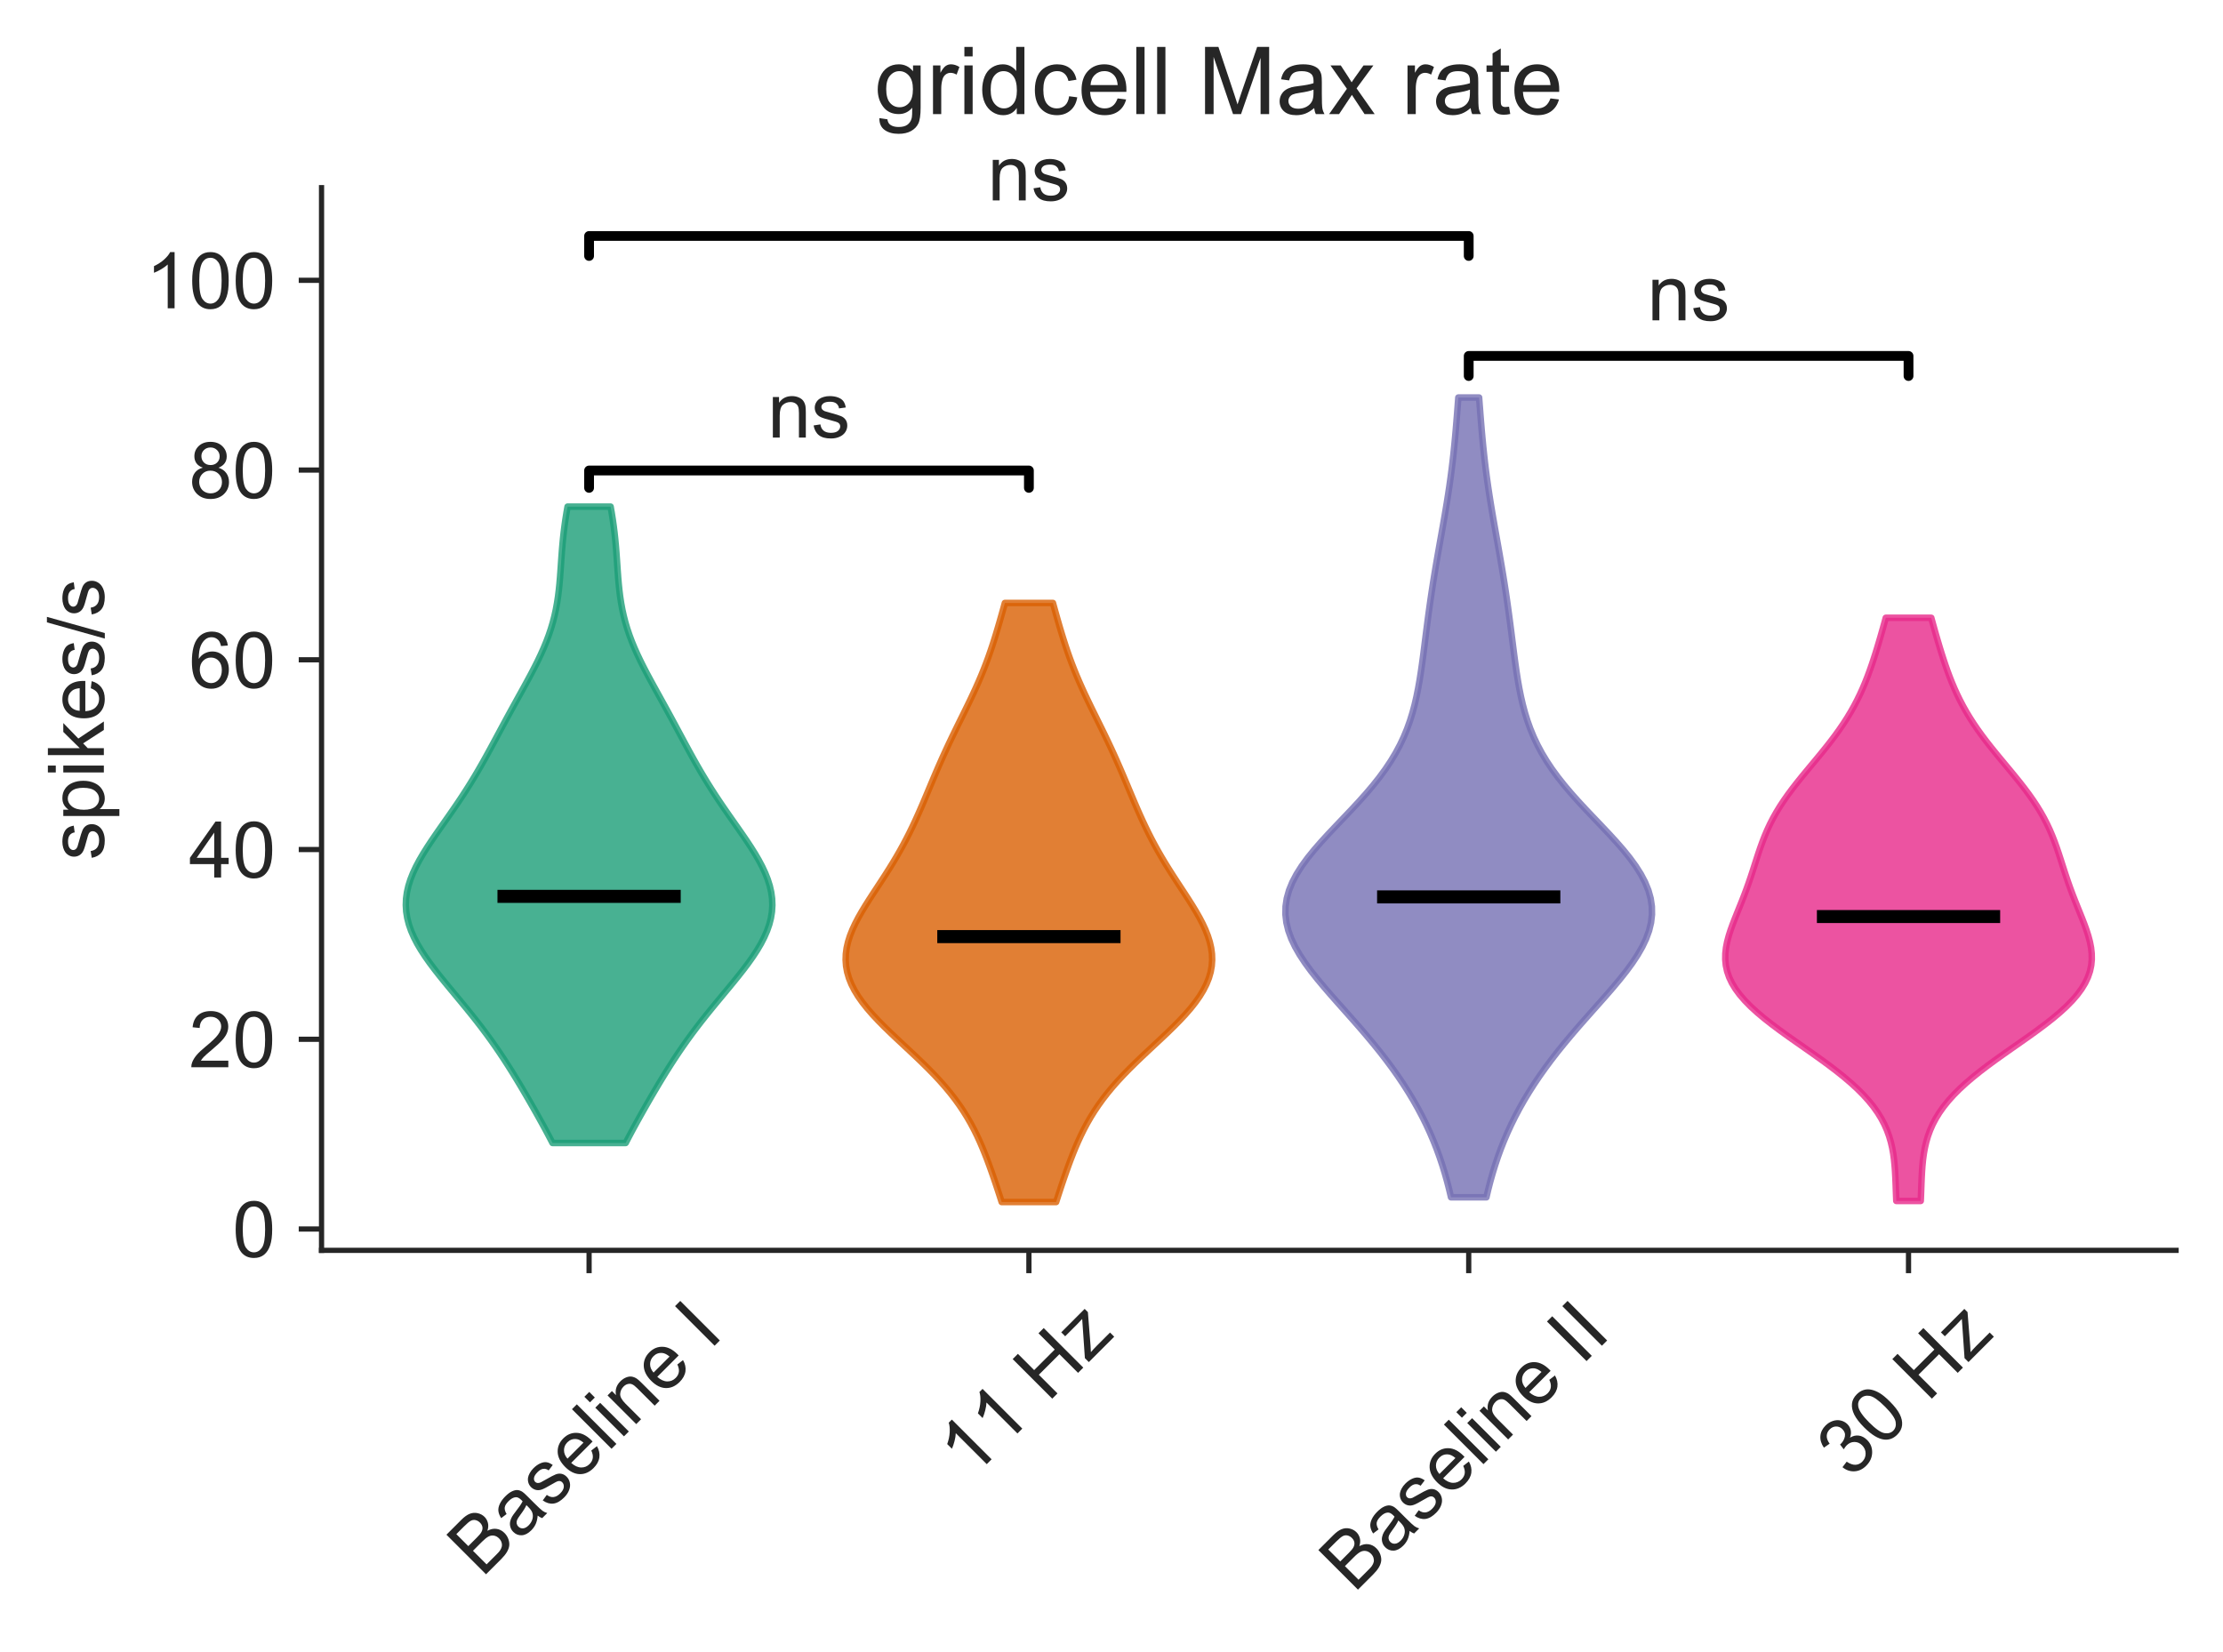
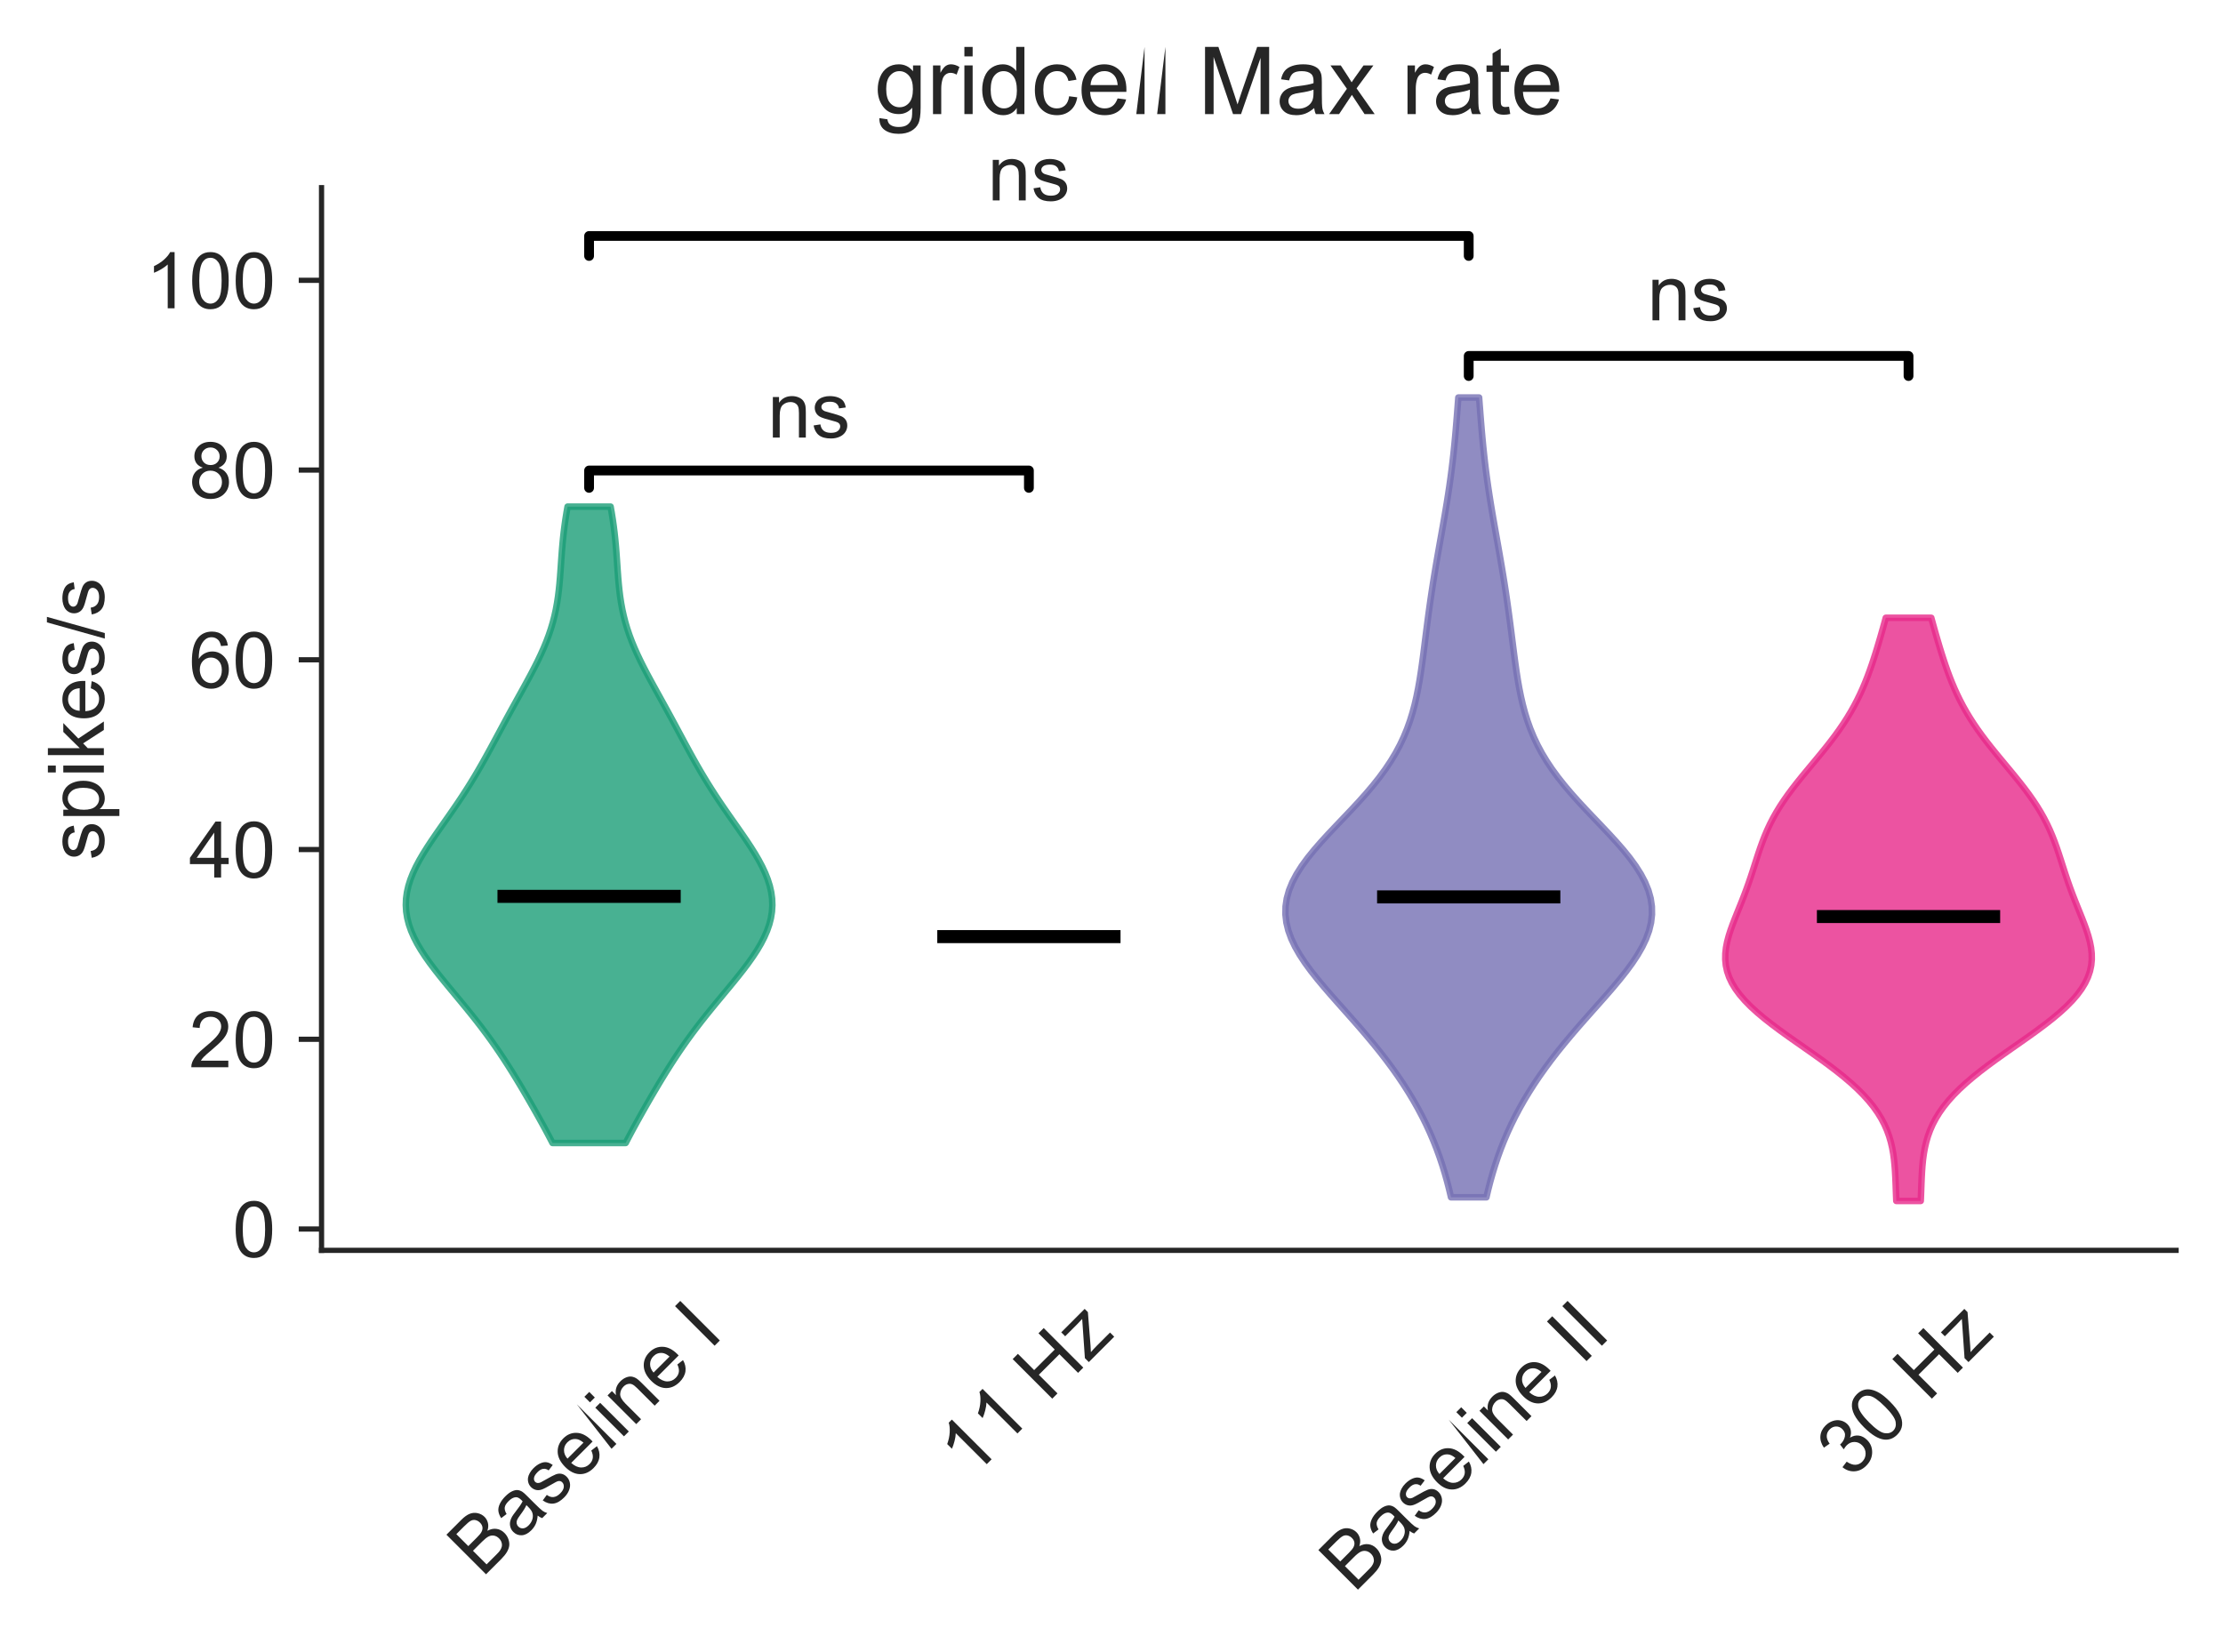
<svg xmlns="http://www.w3.org/2000/svg" xmlns:xlink="http://www.w3.org/1999/xlink" height="253.46pt" version="1.1" viewBox="0 0 341.12 253.46" width="341.12pt">
  <defs>
    <style type="text/css">
*{stroke-linecap:butt;stroke-linejoin:round;}
  </style>
  </defs>
  <g id="figure_1">
    <g id="patch_1">
      <path d="M 0 253.46  L 341.12 253.46  L 341.12 0  L 0 0  z " style="fill:none;" />
    </g>
    <g id="axes_1">
      <g id="patch_2">
        <path d="M 49.34 191.88  L 333.92 191.88  L 333.92 28.8  L 49.34 28.8  z " style="fill:none;" />
      </g>
      <g id="matplotlib.axis_1">
        <g id="xtick_1">
          <g id="line2d_1">
            <defs>
-               <path d="M 0 0  L 0 3.5  " id="m932aabd870" style="stroke:#262626;stroke-width:0.8;" />
-             </defs>
+               </defs>
            <g>
              <use style="fill:#262626;stroke:#262626;stroke-width:0.8;" x="90.396" xlink:href="#m932aabd870" y="191.88" />
            </g>
          </g>
          <g id="text_1">
            <defs>
              <path d="M 7.328 0  L 7.328 71.578  L 34.188 71.578  Q 42.391 71.578 47.344 69.406  Q 52.297 67.234 55.094 62.719  Q 57.906 58.203 57.906 53.266  Q 57.906 48.688 55.422 44.625  Q 52.938 40.578 47.906 38.094  Q 54.391 36.188 57.875 31.594  Q 61.375 27 61.375 20.75  Q 61.375 15.719 59.25 11.391  Q 57.125 7.078 54 4.734  Q 50.875 2.391 46.156 1.188  Q 41.453 0 34.625 0  z M 16.797 41.5  L 32.281 41.5  Q 38.578 41.5 41.312 42.328  Q 44.922 43.406 46.75 45.891  Q 48.578 48.391 48.578 52.156  Q 48.578 55.719 46.875 58.422  Q 45.172 61.141 41.984 62.141  Q 38.812 63.141 31.109 63.141  L 16.797 63.141  z M 16.797 8.453  L 34.625 8.453  Q 39.203 8.453 41.062 8.797  Q 44.344 9.375 46.531 10.734  Q 48.734 12.109 50.141 14.719  Q 51.562 17.328 51.562 20.75  Q 51.562 24.75 49.516 27.703  Q 47.469 30.672 43.828 31.859  Q 40.188 33.062 33.344 33.062  L 16.797 33.062  z " id="ArialMT-66" />
              <path d="M 40.438 6.391  Q 35.547 2.25 31.031 0.531  Q 26.516 -1.172 21.344 -1.172  Q 12.797 -1.172 8.203 3  Q 3.609 7.172 3.609 13.672  Q 3.609 17.484 5.344 20.625  Q 7.078 23.781 9.891 25.688  Q 12.703 27.594 16.219 28.562  Q 18.797 29.25 24.031 29.891  Q 34.672 31.156 39.703 32.906  Q 39.75 34.719 39.75 35.203  Q 39.75 40.578 37.25 42.781  Q 33.891 45.75 27.25 45.75  Q 21.047 45.75 18.094 43.578  Q 15.141 41.406 13.719 35.891  L 5.125 37.062  Q 6.297 42.578 8.984 45.969  Q 11.672 49.359 16.75 51.188  Q 21.828 53.031 28.516 53.031  Q 35.156 53.031 39.297 51.469  Q 43.453 49.906 45.406 47.531  Q 47.359 45.172 48.141 41.547  Q 48.578 39.312 48.578 33.453  L 48.578 21.734  Q 48.578 9.469 49.141 6.219  Q 49.703 2.984 51.375 0  L 42.188 0  Q 40.828 2.734 40.438 6.391  z M 39.703 26.031  Q 34.906 24.078 25.344 22.703  Q 19.922 21.922 17.672 20.938  Q 15.438 19.969 14.203 18.094  Q 12.984 16.219 12.984 13.922  Q 12.984 10.406 15.641 8.062  Q 18.312 5.719 23.438 5.719  Q 28.516 5.719 32.469 7.938  Q 36.422 10.156 38.281 14.016  Q 39.703 17 39.703 22.797  z " id="ArialMT-97" />
              <path d="M 3.078 15.484  L 11.766 16.844  Q 12.5 11.625 15.844 8.844  Q 19.188 6.062 25.203 6.062  Q 31.25 6.062 34.172 8.516  Q 37.109 10.984 37.109 14.312  Q 37.109 17.281 34.516 19  Q 32.719 20.172 25.531 21.969  Q 15.875 24.422 12.141 26.203  Q 8.406 27.984 6.469 31.125  Q 4.547 34.281 4.547 38.094  Q 4.547 41.547 6.125 44.5  Q 7.719 47.469 10.453 49.422  Q 12.5 50.922 16.031 51.969  Q 19.578 53.031 23.641 53.031  Q 29.734 53.031 34.344 51.266  Q 38.969 49.516 41.156 46.5  Q 43.359 43.5 44.188 38.484  L 35.594 37.312  Q 35.016 41.312 32.203 43.547  Q 29.391 45.797 24.266 45.797  Q 18.219 45.797 15.625 43.797  Q 13.031 41.797 13.031 39.109  Q 13.031 37.406 14.109 36.031  Q 15.188 34.625 17.484 33.688  Q 18.797 33.203 25.25 31.453  Q 34.578 28.953 38.25 27.359  Q 41.938 25.781 44.031 22.75  Q 46.141 19.734 46.141 15.234  Q 46.141 10.844 43.578 6.953  Q 41.016 3.078 36.172 0.953  Q 31.344 -1.172 25.25 -1.172  Q 15.141 -1.172 9.844 3.031  Q 4.547 7.234 3.078 15.484  z " id="ArialMT-115" />
              <path d="M 42.094 16.703  L 51.172 15.578  Q 49.031 7.625 43.219 3.219  Q 37.406 -1.172 28.375 -1.172  Q 17 -1.172 10.328 5.828  Q 3.656 12.844 3.656 25.484  Q 3.656 38.578 10.391 45.797  Q 17.141 53.031 27.875 53.031  Q 38.281 53.031 44.875 45.953  Q 51.469 38.875 51.469 26.031  Q 51.469 25.25 51.422 23.688  L 12.75 23.688  Q 13.234 15.141 17.578 10.594  Q 21.922 6.062 28.422 6.062  Q 33.25 6.062 36.672 8.594  Q 40.094 11.141 42.094 16.703  z M 13.234 30.906  L 42.188 30.906  Q 41.609 37.453 38.875 40.719  Q 34.672 45.797 27.984 45.797  Q 21.922 45.797 17.797 41.75  Q 13.672 37.703 13.234 30.906  z " id="ArialMT-101" />
-               <path d="M 6.391 0  L 6.391 71.578  L 15.188 71.578  L 15.188 0  z " id="ArialMT-108" />
+               <path d="M 6.391 0  L 15.188 71.578  L 15.188 0  z " id="ArialMT-108" />
              <path d="M 6.641 61.469  L 6.641 71.578  L 15.438 71.578  L 15.438 61.469  z M 6.641 0  L 6.641 51.859  L 15.438 51.859  L 15.438 0  z " id="ArialMT-105" />
              <path d="M 6.594 0  L 6.594 51.859  L 14.5 51.859  L 14.5 44.484  Q 20.219 53.031 31 53.031  Q 35.688 53.031 39.625 51.344  Q 43.562 49.656 45.516 46.922  Q 47.469 44.188 48.25 40.438  Q 48.734 37.984 48.734 31.891  L 48.734 0  L 39.938 0  L 39.938 31.547  Q 39.938 36.922 38.906 39.578  Q 37.891 42.234 35.281 43.812  Q 32.672 45.406 29.156 45.406  Q 23.531 45.406 19.453 41.844  Q 15.375 38.281 15.375 28.328  L 15.375 0  z " id="ArialMT-110" />
              <path id="ArialMT-32" />
              <path d="M 9.328 0  L 9.328 71.578  L 18.797 71.578  L 18.797 0  z " id="ArialMT-73" />
            </defs>
            <g style="fill:#262626;" transform="translate(73.958 242.216)rotate(-45)scale(0.12 -0.12)">
              <use xlink:href="#ArialMT-66" />
              <use x="66.699" xlink:href="#ArialMT-97" />
              <use x="122.314" xlink:href="#ArialMT-115" />
              <use x="172.314" xlink:href="#ArialMT-101" />
              <use x="227.93" xlink:href="#ArialMT-108" />
              <use x="250.146" xlink:href="#ArialMT-105" />
              <use x="272.363" xlink:href="#ArialMT-110" />
              <use x="327.979" xlink:href="#ArialMT-101" />
              <use x="383.594" xlink:href="#ArialMT-32" />
              <use x="411.377" xlink:href="#ArialMT-73" />
            </g>
          </g>
        </g>
        <g id="xtick_2">
          <g id="line2d_2">
            <g>
              <use style="fill:#262626;stroke:#262626;stroke-width:0.8;" x="157.885" xlink:href="#m932aabd870" y="191.88" />
            </g>
          </g>
          <g id="text_2">
            <defs>
              <path d="M 37.25 0  L 28.469 0  L 28.469 56  Q 25.297 52.984 20.141 49.953  Q 14.984 46.922 10.891 45.406  L 10.891 53.906  Q 18.266 57.375 23.781 62.297  Q 29.297 67.234 31.594 71.875  L 37.25 71.875  z " id="ArialMT-49" />
              <path d="M 8.016 0  L 8.016 71.578  L 17.484 71.578  L 17.484 42.188  L 54.688 42.188  L 54.688 71.578  L 64.156 71.578  L 64.156 0  L 54.688 0  L 54.688 33.734  L 17.484 33.734  L 17.484 0  z " id="ArialMT-72" />
              <path d="M 1.953 0  L 1.953 7.125  L 34.969 45.016  Q 29.344 44.734 25.047 44.734  L 3.906 44.734  L 3.906 51.859  L 46.297 51.859  L 46.297 46.047  L 18.219 13.141  L 12.797 7.125  Q 18.703 7.562 23.875 7.562  L 47.859 7.562  L 47.859 0  z " id="ArialMT-122" />
            </defs>
            <g style="fill:#262626;" transform="translate(149.001 227.109)rotate(-45)scale(0.12 -0.12)">
              <use xlink:href="#ArialMT-49" />
              <use x="55.506" xlink:href="#ArialMT-49" />
              <use x="111.121" xlink:href="#ArialMT-32" />
              <use x="138.904" xlink:href="#ArialMT-72" />
              <use x="211.121" xlink:href="#ArialMT-122" />
            </g>
          </g>
        </g>
        <g id="xtick_3">
          <g id="line2d_3">
            <g>
              <use style="fill:#262626;stroke:#262626;stroke-width:0.8;" x="225.375" xlink:href="#m932aabd870" y="191.88" />
            </g>
          </g>
          <g id="text_3">
            <g style="fill:#262626;" transform="translate(207.758 244.573)rotate(-45)scale(0.12 -0.12)">
              <use xlink:href="#ArialMT-66" />
              <use x="66.699" xlink:href="#ArialMT-97" />
              <use x="122.314" xlink:href="#ArialMT-115" />
              <use x="172.314" xlink:href="#ArialMT-101" />
              <use x="227.93" xlink:href="#ArialMT-108" />
              <use x="250.146" xlink:href="#ArialMT-105" />
              <use x="272.363" xlink:href="#ArialMT-110" />
              <use x="327.979" xlink:href="#ArialMT-101" />
              <use x="383.594" xlink:href="#ArialMT-32" />
              <use x="411.377" xlink:href="#ArialMT-73" />
              <use x="439.16" xlink:href="#ArialMT-73" />
            </g>
          </g>
        </g>
        <g id="xtick_4">
          <g id="line2d_4">
            <g>
              <use style="fill:#262626;stroke:#262626;stroke-width:0.8;" x="292.864" xlink:href="#m932aabd870" y="191.88" />
            </g>
          </g>
          <g id="text_4">
            <defs>
              <path d="M 4.203 18.891  L 12.984 20.062  Q 14.5 12.594 18.141 9.297  Q 21.781 6 27 6  Q 33.203 6 37.469 10.297  Q 41.75 14.594 41.75 20.953  Q 41.75 27 37.797 30.922  Q 33.844 34.859 27.734 34.859  Q 25.25 34.859 21.531 33.891  L 22.516 41.609  Q 23.391 41.5 23.922 41.5  Q 29.547 41.5 34.031 44.422  Q 38.531 47.359 38.531 53.469  Q 38.531 58.297 35.25 61.469  Q 31.984 64.656 26.812 64.656  Q 21.688 64.656 18.266 61.422  Q 14.844 58.203 13.875 51.766  L 5.078 53.328  Q 6.688 62.156 12.391 67.016  Q 18.109 71.875 26.609 71.875  Q 32.469 71.875 37.391 69.359  Q 42.328 66.844 44.938 62.5  Q 47.562 58.156 47.562 53.266  Q 47.562 48.641 45.062 44.828  Q 42.578 41.016 37.703 38.766  Q 44.047 37.312 47.562 32.688  Q 51.078 28.078 51.078 21.141  Q 51.078 11.766 44.234 5.25  Q 37.406 -1.266 26.953 -1.266  Q 17.531 -1.266 11.297 4.344  Q 5.078 9.969 4.203 18.891  z " id="ArialMT-51" />
              <path d="M 4.156 35.297  Q 4.156 48 6.766 55.734  Q 9.375 63.484 14.516 67.672  Q 19.672 71.875 27.484 71.875  Q 33.25 71.875 37.594 69.547  Q 41.938 67.234 44.766 62.859  Q 47.609 58.5 49.219 52.219  Q 50.828 45.953 50.828 35.297  Q 50.828 22.703 48.234 14.969  Q 45.656 7.234 40.5 3  Q 35.359 -1.219 27.484 -1.219  Q 17.141 -1.219 11.234 6.203  Q 4.156 15.141 4.156 35.297  z M 13.188 35.297  Q 13.188 17.672 17.312 11.828  Q 21.438 6 27.484 6  Q 33.547 6 37.672 11.859  Q 41.797 17.719 41.797 35.297  Q 41.797 52.984 37.672 58.781  Q 33.547 64.594 27.391 64.594  Q 21.344 64.594 17.719 59.469  Q 13.188 52.938 13.188 35.297  z " id="ArialMT-48" />
            </defs>
            <g style="fill:#262626;" transform="translate(283.975 227.119)rotate(-45)scale(0.12 -0.12)">
              <use xlink:href="#ArialMT-51" />
              <use x="55.615" xlink:href="#ArialMT-48" />
              <use x="111.23" xlink:href="#ArialMT-32" />
              <use x="139.014" xlink:href="#ArialMT-72" />
              <use x="211.23" xlink:href="#ArialMT-122" />
            </g>
          </g>
        </g>
      </g>
      <g id="matplotlib.axis_2">
        <g id="ytick_1">
          <g id="line2d_5">
            <defs>
              <path d="M 0 0  L -3.5 0  " id="m0962e00855" style="stroke:#262626;stroke-width:0.8;" />
            </defs>
            <g>
              <use style="fill:#262626;stroke:#262626;stroke-width:0.8;" x="49.34" xlink:href="#m0962e00855" y="188.611" />
            </g>
          </g>
          <g id="text_5">
            <g style="fill:#262626;" transform="translate(35.667 192.906)scale(0.12 -0.12)">
              <use xlink:href="#ArialMT-48" />
            </g>
          </g>
        </g>
        <g id="ytick_2">
          <g id="line2d_6">
            <g>
              <use style="fill:#262626;stroke:#262626;stroke-width:0.8;" x="49.34" xlink:href="#m0962e00855" y="159.492" />
            </g>
          </g>
          <g id="text_6">
            <defs>
              <path d="M 50.344 8.453  L 50.344 0  L 3.031 0  Q 2.938 3.172 4.047 6.109  Q 5.859 10.938 9.828 15.625  Q 13.812 20.312 21.344 26.469  Q 33.016 36.031 37.109 41.625  Q 41.219 47.219 41.219 52.203  Q 41.219 57.422 37.469 61  Q 33.734 64.594 27.734 64.594  Q 21.391 64.594 17.578 60.781  Q 13.766 56.984 13.719 50.25  L 4.688 51.172  Q 5.609 61.281 11.656 66.578  Q 17.719 71.875 27.938 71.875  Q 38.234 71.875 44.234 66.156  Q 50.25 60.453 50.25 52  Q 50.25 47.703 48.484 43.547  Q 46.734 39.406 42.656 34.812  Q 38.578 30.219 29.109 22.219  Q 21.188 15.578 18.938 13.203  Q 16.703 10.844 15.234 8.453  z " id="ArialMT-50" />
            </defs>
            <g style="fill:#262626;" transform="translate(28.994 163.787)scale(0.12 -0.12)">
              <use xlink:href="#ArialMT-50" />
              <use x="55.615" xlink:href="#ArialMT-48" />
            </g>
          </g>
        </g>
        <g id="ytick_3">
          <g id="line2d_7">
            <g>
              <use style="fill:#262626;stroke:#262626;stroke-width:0.8;" x="49.34" xlink:href="#m0962e00855" y="130.373" />
            </g>
          </g>
          <g id="text_7">
            <defs>
              <path d="M 32.328 0  L 32.328 17.141  L 1.266 17.141  L 1.266 25.203  L 33.938 71.578  L 41.109 71.578  L 41.109 25.203  L 50.781 25.203  L 50.781 17.141  L 41.109 17.141  L 41.109 0  z M 32.328 25.203  L 32.328 57.469  L 9.906 25.203  z " id="ArialMT-52" />
            </defs>
            <g style="fill:#262626;" transform="translate(28.994 134.668)scale(0.12 -0.12)">
              <use xlink:href="#ArialMT-52" />
              <use x="55.615" xlink:href="#ArialMT-48" />
            </g>
          </g>
        </g>
        <g id="ytick_4">
          <g id="line2d_8">
            <g>
              <use style="fill:#262626;stroke:#262626;stroke-width:0.8;" x="49.34" xlink:href="#m0962e00855" y="101.254" />
            </g>
          </g>
          <g id="text_8">
            <defs>
              <path d="M 49.75 54.047  L 41.016 53.375  Q 39.844 58.547 37.703 60.891  Q 34.125 64.656 28.906 64.656  Q 24.703 64.656 21.531 62.312  Q 17.391 59.281 14.984 53.469  Q 12.594 47.656 12.5 36.922  Q 15.672 41.75 20.266 44.094  Q 24.859 46.438 29.891 46.438  Q 38.672 46.438 44.844 39.969  Q 51.031 33.5 51.031 23.25  Q 51.031 16.5 48.125 10.719  Q 45.219 4.938 40.141 1.859  Q 35.062 -1.219 28.609 -1.219  Q 17.625 -1.219 10.688 6.859  Q 3.766 14.938 3.766 33.5  Q 3.766 54.25 11.422 63.672  Q 18.109 71.875 29.438 71.875  Q 37.891 71.875 43.281 67.141  Q 48.688 62.406 49.75 54.047  z M 13.875 23.188  Q 13.875 18.656 15.797 14.5  Q 17.719 10.359 21.188 8.172  Q 24.656 6 28.469 6  Q 34.031 6 38.031 10.484  Q 42.047 14.984 42.047 22.703  Q 42.047 30.125 38.078 34.391  Q 34.125 38.672 28.125 38.672  Q 22.172 38.672 18.016 34.391  Q 13.875 30.125 13.875 23.188  z " id="ArialMT-54" />
            </defs>
            <g style="fill:#262626;" transform="translate(28.994 105.549)scale(0.12 -0.12)">
              <use xlink:href="#ArialMT-54" />
              <use x="55.615" xlink:href="#ArialMT-48" />
            </g>
          </g>
        </g>
        <g id="ytick_5">
          <g id="line2d_9">
            <g>
              <use style="fill:#262626;stroke:#262626;stroke-width:0.8;" x="49.34" xlink:href="#m0962e00855" y="72.135" />
            </g>
          </g>
          <g id="text_9">
            <defs>
              <path d="M 17.672 38.812  Q 12.203 40.828 9.562 44.531  Q 6.938 48.25 6.938 53.422  Q 6.938 61.234 12.547 66.547  Q 18.172 71.875 27.484 71.875  Q 36.859 71.875 42.578 66.422  Q 48.297 60.984 48.297 53.172  Q 48.297 48.188 45.672 44.5  Q 43.062 40.828 37.75 38.812  Q 44.344 36.672 47.781 31.875  Q 51.219 27.094 51.219 20.453  Q 51.219 11.281 44.719 5.031  Q 38.234 -1.219 27.641 -1.219  Q 17.047 -1.219 10.547 5.047  Q 4.047 11.328 4.047 20.703  Q 4.047 27.688 7.594 32.391  Q 11.141 37.109 17.672 38.812  z M 15.922 53.719  Q 15.922 48.641 19.188 45.406  Q 22.469 42.188 27.688 42.188  Q 32.766 42.188 36.016 45.375  Q 39.266 48.578 39.266 53.219  Q 39.266 58.062 35.906 61.359  Q 32.562 64.656 27.594 64.656  Q 22.562 64.656 19.234 61.422  Q 15.922 58.203 15.922 53.719  z M 13.094 20.656  Q 13.094 16.891 14.875 13.375  Q 16.656 9.859 20.172 7.922  Q 23.688 6 27.734 6  Q 34.031 6 38.125 10.047  Q 42.234 14.109 42.234 20.359  Q 42.234 26.703 38.016 30.859  Q 33.797 35.016 27.438 35.016  Q 21.234 35.016 17.156 30.906  Q 13.094 26.812 13.094 20.656  z " id="ArialMT-56" />
            </defs>
            <g style="fill:#262626;" transform="translate(28.994 76.43)scale(0.12 -0.12)">
              <use xlink:href="#ArialMT-56" />
              <use x="55.615" xlink:href="#ArialMT-48" />
            </g>
          </g>
        </g>
        <g id="ytick_6">
          <g id="line2d_10">
            <g>
              <use style="fill:#262626;stroke:#262626;stroke-width:0.8;" x="49.34" xlink:href="#m0962e00855" y="43.016" />
            </g>
          </g>
          <g id="text_10">
            <g style="fill:#262626;" transform="translate(22.321 47.311)scale(0.12 -0.12)">
              <use xlink:href="#ArialMT-49" />
              <use x="55.615" xlink:href="#ArialMT-48" />
              <use x="111.23" xlink:href="#ArialMT-48" />
            </g>
          </g>
        </g>
        <g id="text_11">
          <defs>
            <path d="M 6.594 -19.875  L 6.594 51.859  L 14.594 51.859  L 14.594 45.125  Q 17.438 49.078 21 51.047  Q 24.562 53.031 29.641 53.031  Q 36.281 53.031 41.359 49.609  Q 46.438 46.188 49.016 39.953  Q 51.609 33.734 51.609 26.312  Q 51.609 18.359 48.75 11.984  Q 45.906 5.609 40.453 2.219  Q 35.016 -1.172 29 -1.172  Q 24.609 -1.172 21.109 0.688  Q 17.625 2.547 15.375 5.375  L 15.375 -19.875  z M 14.547 25.641  Q 14.547 15.625 18.594 10.844  Q 22.656 6.062 28.422 6.062  Q 34.281 6.062 38.453 11.016  Q 42.625 15.969 42.625 26.375  Q 42.625 36.281 38.547 41.203  Q 34.469 46.141 28.812 46.141  Q 23.188 46.141 18.859 40.891  Q 14.547 35.641 14.547 25.641  z " id="ArialMT-112" />
            <path d="M 6.641 0  L 6.641 71.578  L 15.438 71.578  L 15.438 30.766  L 36.234 51.859  L 47.609 51.859  L 27.781 32.625  L 49.609 0  L 38.766 0  L 21.625 26.516  L 15.438 20.562  L 15.438 0  z " id="ArialMT-107" />
            <path d="M 0 -1.219  L 20.75 72.797  L 27.781 72.797  L 7.078 -1.219  z " id="ArialMT-47" />
          </defs>
          <g style="fill:#262626;" transform="translate(15.936 132.013)rotate(-90)scale(0.12 -0.12)">
            <use xlink:href="#ArialMT-115" />
            <use x="50" xlink:href="#ArialMT-112" />
            <use x="105.615" xlink:href="#ArialMT-105" />
            <use x="127.832" xlink:href="#ArialMT-107" />
            <use x="177.832" xlink:href="#ArialMT-101" />
            <use x="233.447" xlink:href="#ArialMT-115" />
            <use x="283.447" xlink:href="#ArialMT-47" />
            <use x="311.23" xlink:href="#ArialMT-115" />
          </g>
        </g>
      </g>
      <g id="PolyCollection_1">
        <defs>
          <path d="M 96.007 -78.054  L 84.785 -78.054  L 84.271 -79.041  L 83.744 -80.027  L 83.206 -81.014  L 82.659 -82  L 82.105 -82.987  L 81.543 -83.973  L 80.975 -84.96  L 80.398 -85.946  L 79.814 -86.932  L 79.219 -87.919  L 78.613 -88.905  L 77.993 -89.892  L 77.357 -90.878  L 76.702 -91.865  L 76.028 -92.851  L 75.332 -93.838  L 74.614 -94.824  L 73.873 -95.811  L 73.111 -96.797  L 72.329 -97.783  L 71.53 -98.77  L 70.719 -99.756  L 69.901 -100.743  L 69.082 -101.729  L 68.269 -102.716  L 67.471 -103.702  L 66.696 -104.689  L 65.955 -105.675  L 65.257 -106.662  L 64.612 -107.648  L 64.03 -108.634  L 63.52 -109.621  L 63.089 -110.607  L 62.744 -111.594  L 62.492 -112.58  L 62.335 -113.567  L 62.275 -114.553  L 62.313 -115.54  L 62.447 -116.526  L 62.672 -117.513  L 62.983 -118.499  L 63.374 -119.485  L 63.835 -120.472  L 64.359 -121.458  L 64.934 -122.445  L 65.552 -123.431  L 66.203 -124.418  L 66.876 -125.404  L 67.563 -126.391  L 68.255 -127.377  L 68.946 -128.364  L 69.63 -129.35  L 70.302 -130.336  L 70.959 -131.323  L 71.597 -132.309  L 72.217 -133.296  L 72.818 -134.282  L 73.401 -135.269  L 73.968 -136.255  L 74.521 -137.242  L 75.064 -138.228  L 75.599 -139.215  L 76.13 -140.201  L 76.66 -141.187  L 77.19 -142.174  L 77.724 -143.16  L 78.262 -144.147  L 78.804 -145.133  L 79.349 -146.12  L 79.895 -147.106  L 80.439 -148.093  L 80.978 -149.079  L 81.508 -150.066  L 82.022 -151.052  L 82.517 -152.038  L 82.986 -153.025  L 83.427 -154.011  L 83.834 -154.998  L 84.205 -155.984  L 84.537 -156.971  L 84.83 -157.957  L 85.084 -158.944  L 85.3 -159.93  L 85.481 -160.917  L 85.631 -161.903  L 85.753 -162.889  L 85.854 -163.876  L 85.938 -164.862  L 86.011 -165.849  L 86.079 -166.835  L 86.147 -167.822  L 86.219 -168.808  L 86.301 -169.795  L 86.394 -170.781  L 86.502 -171.768  L 86.626 -172.754  L 86.766 -173.74  L 86.923 -174.727  L 87.095 -175.713  L 93.697 -175.713  L 93.697 -175.713  L 93.869 -174.727  L 94.026 -173.74  L 94.166 -172.754  L 94.29 -171.768  L 94.398 -170.781  L 94.491 -169.795  L 94.573 -168.808  L 94.645 -167.822  L 94.713 -166.835  L 94.781 -165.849  L 94.854 -164.862  L 94.938 -163.876  L 95.039 -162.889  L 95.161 -161.903  L 95.311 -160.917  L 95.492 -159.93  L 95.708 -158.944  L 95.962 -157.957  L 96.255 -156.971  L 96.587 -155.984  L 96.958 -154.998  L 97.365 -154.011  L 97.806 -153.025  L 98.275 -152.038  L 98.77 -151.052  L 99.284 -150.066  L 99.814 -149.079  L 100.353 -148.093  L 100.897 -147.106  L 101.443 -146.12  L 101.988 -145.133  L 102.53 -144.147  L 103.068 -143.16  L 103.602 -142.174  L 104.132 -141.187  L 104.662 -140.201  L 105.193 -139.215  L 105.728 -138.228  L 106.271 -137.242  L 106.824 -136.255  L 107.391 -135.269  L 107.974 -134.282  L 108.575 -133.296  L 109.195 -132.309  L 109.833 -131.323  L 110.49 -130.336  L 111.162 -129.35  L 111.846 -128.364  L 112.537 -127.377  L 113.229 -126.391  L 113.916 -125.404  L 114.589 -124.418  L 115.24 -123.431  L 115.858 -122.445  L 116.433 -121.458  L 116.957 -120.472  L 117.418 -119.485  L 117.809 -118.499  L 118.12 -117.513  L 118.345 -116.526  L 118.479 -115.54  L 118.517 -114.553  L 118.457 -113.567  L 118.3 -112.58  L 118.048 -111.594  L 117.703 -110.607  L 117.272 -109.621  L 116.762 -108.634  L 116.18 -107.648  L 115.535 -106.662  L 114.837 -105.675  L 114.096 -104.689  L 113.321 -103.702  L 112.523 -102.716  L 111.71 -101.729  L 110.891 -100.743  L 110.073 -99.756  L 109.262 -98.77  L 108.463 -97.783  L 107.681 -96.797  L 106.919 -95.811  L 106.178 -94.824  L 105.46 -93.838  L 104.764 -92.851  L 104.09 -91.865  L 103.435 -90.878  L 102.799 -89.892  L 102.179 -88.905  L 101.573 -87.919  L 100.978 -86.932  L 100.394 -85.946  L 99.817 -84.96  L 99.249 -83.973  L 98.687 -82.987  L 98.133 -82  L 97.586 -81.014  L 97.048 -80.027  L 96.521 -79.041  L 96.007 -78.054  z " id="md407e1532d" style="stroke:#1b9e77;stroke-opacity:0.8;" />
        </defs>
        <g clip-path="url(#p4aa133eab4)">
          <use style="fill:#1b9e77;fill-opacity:0.8;stroke:#1b9e77;stroke-opacity:0.8;" x="0" xlink:href="#md407e1532d" y="253.46" />
        </g>
      </g>
      <g id="PolyCollection_2">
        <defs>
-           <path d="M 162.063 -68.992  L 153.708 -68.992  L 153.41 -69.921  L 153.106 -70.85  L 152.797 -71.778  L 152.482 -72.707  L 152.159 -73.636  L 151.827 -74.564  L 151.482 -75.493  L 151.121 -76.422  L 150.742 -77.35  L 150.341 -78.279  L 149.913 -79.207  L 149.453 -80.136  L 148.959 -81.065  L 148.426 -81.993  L 147.85 -82.922  L 147.228 -83.851  L 146.557 -84.779  L 145.837 -85.708  L 145.068 -86.637  L 144.25 -87.565  L 143.387 -88.494  L 142.482 -89.422  L 141.542 -90.351  L 140.575 -91.28  L 139.588 -92.208  L 138.592 -93.137  L 137.598 -94.066  L 136.618 -94.994  L 135.663 -95.923  L 134.747 -96.852  L 133.879 -97.78  L 133.073 -98.709  L 132.338 -99.638  L 131.683 -100.566  L 131.117 -101.495  L 130.645 -102.423  L 130.272 -103.352  L 130.001 -104.281  L 129.832 -105.209  L 129.765 -106.138  L 129.796 -107.067  L 129.921 -107.995  L 130.135 -108.924  L 130.43 -109.853  L 130.797 -110.781  L 131.227 -111.71  L 131.712 -112.638  L 132.24 -113.567  L 132.803 -114.496  L 133.389 -115.424  L 133.991 -116.353  L 134.601 -117.282  L 135.209 -118.21  L 135.812 -119.139  L 136.402 -120.068  L 136.977 -120.996  L 137.533 -121.925  L 138.068 -122.853  L 138.582 -123.782  L 139.075 -124.711  L 139.548 -125.639  L 140.001 -126.568  L 140.437 -127.497  L 140.859 -128.425  L 141.268 -129.354  L 141.668 -130.283  L 142.062 -131.211  L 142.452 -132.14  L 142.841 -133.069  L 143.232 -133.997  L 143.628 -134.926  L 144.029 -135.854  L 144.438 -136.783  L 144.856 -137.712  L 145.283 -138.64  L 145.719 -139.569  L 146.164 -140.498  L 146.615 -141.426  L 147.071 -142.355  L 147.53 -143.284  L 147.988 -144.212  L 148.443 -145.141  L 148.892 -146.069  L 149.33 -146.998  L 149.757 -147.927  L 150.169 -148.855  L 150.565 -149.784  L 150.943 -150.713  L 151.304 -151.641  L 151.648 -152.57  L 151.974 -153.499  L 152.286 -154.427  L 152.584 -155.356  L 152.871 -156.284  L 153.148 -157.213  L 153.418 -158.142  L 153.682 -159.07  L 153.942 -159.999  L 154.198 -160.928  L 161.573 -160.928  L 161.573 -160.928  L 161.829 -159.999  L 162.089 -159.07  L 162.353 -158.142  L 162.622 -157.213  L 162.9 -156.284  L 163.186 -155.356  L 163.485 -154.427  L 163.796 -153.499  L 164.123 -152.57  L 164.466 -151.641  L 164.827 -150.713  L 165.206 -149.784  L 165.602 -148.855  L 166.014 -147.927  L 166.44 -146.998  L 166.879 -146.069  L 167.327 -145.141  L 167.782 -144.212  L 168.241 -143.284  L 168.699 -142.355  L 169.156 -141.426  L 169.607 -140.498  L 170.052 -139.569  L 170.488 -138.64  L 170.915 -137.712  L 171.333 -136.783  L 171.742 -135.854  L 172.143 -134.926  L 172.538 -133.997  L 172.929 -133.069  L 173.319 -132.14  L 173.709 -131.211  L 174.102 -130.283  L 174.502 -129.354  L 174.912 -128.425  L 175.333 -127.497  L 175.77 -126.568  L 176.223 -125.639  L 176.695 -124.711  L 177.188 -123.782  L 177.702 -122.853  L 178.238 -121.925  L 178.794 -120.996  L 179.369 -120.068  L 179.959 -119.139  L 180.561 -118.21  L 181.17 -117.282  L 181.779 -116.353  L 182.381 -115.424  L 182.968 -114.496  L 183.53 -113.567  L 184.059 -112.638  L 184.543 -111.71  L 184.974 -110.781  L 185.341 -109.853  L 185.636 -108.924  L 185.849 -107.995  L 185.975 -107.067  L 186.006 -106.138  L 185.938 -105.209  L 185.77 -104.281  L 185.498 -103.352  L 185.125 -102.423  L 184.654 -101.495  L 184.087 -100.566  L 183.433 -99.638  L 182.698 -98.709  L 181.891 -97.78  L 181.024 -96.852  L 180.107 -95.923  L 179.153 -94.994  L 178.172 -94.066  L 177.178 -93.137  L 176.183 -92.208  L 175.196 -91.28  L 174.228 -90.351  L 173.289 -89.422  L 172.384 -88.494  L 171.521 -87.565  L 170.703 -86.637  L 169.933 -85.708  L 169.213 -84.779  L 168.543 -83.851  L 167.921 -82.922  L 167.345 -81.993  L 166.811 -81.065  L 166.317 -80.136  L 165.858 -79.207  L 165.43 -78.279  L 165.028 -77.35  L 164.649 -76.422  L 164.289 -75.493  L 163.944 -74.564  L 163.611 -73.636  L 163.288 -72.707  L 162.973 -71.778  L 162.665 -70.85  L 162.361 -69.921  L 162.063 -68.992  z " id="m7b4ab48e87" style="stroke:#d95f02;stroke-opacity:0.8;" />
-         </defs>
+           </defs>
        <g clip-path="url(#p4aa133eab4)">
          <use style="fill:#d95f02;fill-opacity:0.8;stroke:#d95f02;stroke-opacity:0.8;" x="0" xlink:href="#m7b4ab48e87" y="253.46" />
        </g>
      </g>
      <g id="PolyCollection_3">
        <defs>
          <path d="M 228.088 -69.72  L 222.661 -69.72  L 222.367 -70.96  L 222.046 -72.2  L 221.696 -73.439  L 221.314 -74.679  L 220.899 -75.919  L 220.448 -77.159  L 219.958 -78.398  L 219.428 -79.638  L 218.857 -80.878  L 218.244 -82.118  L 217.586 -83.357  L 216.885 -84.597  L 216.139 -85.837  L 215.349 -87.077  L 214.514 -88.316  L 213.636 -89.556  L 212.715 -90.796  L 211.754 -92.036  L 210.754 -93.275  L 209.72 -94.515  L 208.657 -95.755  L 207.571 -96.995  L 206.472 -98.234  L 205.368 -99.474  L 204.273 -100.714  L 203.2 -101.954  L 202.164 -103.194  L 201.183 -104.433  L 200.275 -105.673  L 199.455 -106.913  L 198.743 -108.153  L 198.154 -109.392  L 197.702 -110.632  L 197.399 -111.872  L 197.254 -113.112  L 197.273 -114.351  L 197.458 -115.591  L 197.805 -116.831  L 198.31 -118.071  L 198.962 -119.31  L 199.748 -120.55  L 200.651 -121.79  L 201.654 -123.03  L 202.734 -124.269  L 203.87 -125.509  L 205.041 -126.749  L 206.224 -127.989  L 207.4 -129.228  L 208.55 -130.468  L 209.656 -131.708  L 210.707 -132.948  L 211.689 -134.187  L 212.596 -135.427  L 213.423 -136.667  L 214.168 -137.907  L 214.831 -139.147  L 215.416 -140.386  L 215.927 -141.626  L 216.37 -142.866  L 216.753 -144.106  L 217.083 -145.345  L 217.368 -146.585  L 217.616 -147.825  L 217.835 -149.065  L 218.03 -150.304  L 218.209 -151.544  L 218.376 -152.784  L 218.535 -154.024  L 218.692 -155.263  L 218.849 -156.503  L 219.008 -157.743  L 219.171 -158.983  L 219.341 -160.222  L 219.517 -161.462  L 219.701 -162.702  L 219.892 -163.942  L 220.091 -165.181  L 220.297 -166.421  L 220.509 -167.661  L 220.726 -168.901  L 220.945 -170.14  L 221.166 -171.38  L 221.386 -172.62  L 221.603 -173.86  L 221.815 -175.1  L 222.02 -176.339  L 222.217 -177.579  L 222.403 -178.819  L 222.577 -180.059  L 222.74 -181.298  L 222.891 -182.538  L 223.031 -183.778  L 223.159 -185.018  L 223.278 -186.257  L 223.389 -187.497  L 223.493 -188.737  L 223.592 -189.977  L 223.687 -191.216  L 223.781 -192.456  L 226.968 -192.456  L 226.968 -192.456  L 227.062 -191.216  L 227.158 -189.977  L 227.257 -188.737  L 227.361 -187.497  L 227.471 -186.257  L 227.59 -185.018  L 227.719 -183.778  L 227.858 -182.538  L 228.009 -181.298  L 228.172 -180.059  L 228.347 -178.819  L 228.533 -177.579  L 228.729 -176.339  L 228.934 -175.1  L 229.146 -173.86  L 229.363 -172.62  L 229.583 -171.38  L 229.804 -170.14  L 230.024 -168.901  L 230.24 -167.661  L 230.452 -166.421  L 230.658 -165.181  L 230.857 -163.942  L 231.049 -162.702  L 231.232 -161.462  L 231.409 -160.222  L 231.578 -158.983  L 231.741 -157.743  L 231.901 -156.503  L 232.057 -155.263  L 232.214 -154.024  L 232.374 -152.784  L 232.541 -151.544  L 232.719 -150.304  L 232.915 -149.065  L 233.133 -147.825  L 233.381 -146.585  L 233.667 -145.345  L 233.997 -144.106  L 234.379 -142.866  L 234.823 -141.626  L 235.333 -140.386  L 235.918 -139.147  L 236.581 -137.907  L 237.326 -136.667  L 238.153 -135.427  L 239.06 -134.187  L 240.043 -132.948  L 241.093 -131.708  L 242.199 -130.468  L 243.349 -129.228  L 244.525 -127.989  L 245.708 -126.749  L 246.879 -125.509  L 248.016 -124.269  L 249.096 -123.03  L 250.098 -121.79  L 251.001 -120.55  L 251.787 -119.31  L 252.439 -118.071  L 252.944 -116.831  L 253.292 -115.591  L 253.476 -114.351  L 253.495 -113.112  L 253.351 -111.872  L 253.048 -110.632  L 252.596 -109.392  L 252.006 -108.153  L 251.294 -106.913  L 250.475 -105.673  L 249.566 -104.433  L 248.585 -103.194  L 247.55 -101.954  L 246.477 -100.714  L 245.381 -99.474  L 244.278 -98.234  L 243.178 -96.995  L 242.092 -95.755  L 241.029 -94.515  L 239.995 -93.275  L 238.995 -92.036  L 238.034 -90.796  L 237.113 -89.556  L 236.235 -88.316  L 235.4 -87.077  L 234.61 -85.837  L 233.864 -84.597  L 233.163 -83.357  L 232.506 -82.118  L 231.892 -80.878  L 231.321 -79.638  L 230.791 -78.398  L 230.302 -77.159  L 229.85 -75.919  L 229.435 -74.679  L 229.054 -73.439  L 228.704 -72.2  L 228.383 -70.96  L 228.088 -69.72  z " id="m6ac5e33e7b" style="stroke:#7570b3;stroke-opacity:0.8;" />
        </defs>
        <g clip-path="url(#p4aa133eab4)">
          <use style="fill:#7570b3;fill-opacity:0.8;stroke:#7570b3;stroke-opacity:0.8;" x="0" xlink:href="#m6ac5e33e7b" y="253.46" />
        </g>
      </g>
      <g id="PolyCollection_4">
        <defs>
          <path d="M 294.74 -69.158  L 290.988 -69.158  L 290.951 -70.062  L 290.917 -70.966  L 290.884 -71.87  L 290.846 -72.774  L 290.797 -73.678  L 290.732 -74.582  L 290.642 -75.486  L 290.521 -76.39  L 290.36 -77.294  L 290.151 -78.198  L 289.886 -79.102  L 289.558 -80.006  L 289.16 -80.91  L 288.684 -81.814  L 288.128 -82.718  L 287.487 -83.622  L 286.758 -84.526  L 285.943 -85.43  L 285.043 -86.334  L 284.061 -87.238  L 283.002 -88.142  L 281.876 -89.046  L 280.69 -89.95  L 279.458 -90.854  L 278.19 -91.758  L 276.903 -92.662  L 275.61 -93.566  L 274.329 -94.47  L 273.075 -95.374  L 271.866 -96.278  L 270.715 -97.182  L 269.638 -98.086  L 268.649 -98.99  L 267.759 -99.894  L 266.977 -100.798  L 266.31 -101.702  L 265.761 -102.606  L 265.333 -103.509  L 265.024 -104.413  L 264.83 -105.317  L 264.743 -106.221  L 264.756 -107.125  L 264.857 -108.029  L 265.033 -108.933  L 265.273 -109.837  L 265.562 -110.741  L 265.888 -111.645  L 266.238 -112.549  L 266.6 -113.453  L 266.966 -114.357  L 267.327 -115.261  L 267.679 -116.165  L 268.016 -117.069  L 268.339 -117.973  L 268.648 -118.877  L 268.946 -119.781  L 269.236 -120.685  L 269.526 -121.589  L 269.821 -122.493  L 270.128 -123.397  L 270.455 -124.301  L 270.808 -125.205  L 271.193 -126.109  L 271.617 -127.013  L 272.081 -127.917  L 272.59 -128.821  L 273.142 -129.725  L 273.738 -130.629  L 274.374 -131.533  L 275.046 -132.437  L 275.749 -133.341  L 276.476 -134.245  L 277.219 -135.149  L 277.97 -136.053  L 278.722 -136.957  L 279.467 -137.861  L 280.197 -138.765  L 280.906 -139.669  L 281.589 -140.573  L 282.241 -141.477  L 282.859 -142.381  L 283.441 -143.285  L 283.986 -144.189  L 284.495 -145.093  L 284.969 -145.997  L 285.41 -146.901  L 285.82 -147.804  L 286.202 -148.708  L 286.559 -149.612  L 286.894 -150.516  L 287.212 -151.42  L 287.513 -152.324  L 287.802 -153.228  L 288.081 -154.132  L 288.351 -155.036  L 288.615 -155.94  L 288.872 -156.844  L 289.125 -157.748  L 289.374 -158.652  L 296.354 -158.652  L 296.354 -158.652  L 296.603 -157.748  L 296.856 -156.844  L 297.113 -155.94  L 297.377 -155.036  L 297.647 -154.132  L 297.926 -153.228  L 298.215 -152.324  L 298.516 -151.42  L 298.834 -150.516  L 299.169 -149.612  L 299.526 -148.708  L 299.908 -147.804  L 300.318 -146.901  L 300.759 -145.997  L 301.233 -145.093  L 301.742 -144.189  L 302.287 -143.285  L 302.869 -142.381  L 303.487 -141.477  L 304.139 -140.573  L 304.822 -139.669  L 305.531 -138.765  L 306.261 -137.861  L 307.006 -136.957  L 307.758 -136.053  L 308.509 -135.149  L 309.252 -134.245  L 309.979 -133.341  L 310.682 -132.437  L 311.354 -131.533  L 311.99 -130.629  L 312.586 -129.725  L 313.138 -128.821  L 313.647 -127.917  L 314.111 -127.013  L 314.535 -126.109  L 314.92 -125.205  L 315.273 -124.301  L 315.6 -123.397  L 315.907 -122.493  L 316.202 -121.589  L 316.492 -120.685  L 316.782 -119.781  L 317.08 -118.877  L 317.389 -117.973  L 317.712 -117.069  L 318.049 -116.165  L 318.401 -115.261  L 318.762 -114.357  L 319.128 -113.453  L 319.49 -112.549  L 319.84 -111.645  L 320.166 -110.741  L 320.455 -109.837  L 320.695 -108.933  L 320.871 -108.029  L 320.972 -107.125  L 320.985 -106.221  L 320.898 -105.317  L 320.704 -104.413  L 320.395 -103.509  L 319.967 -102.606  L 319.418 -101.702  L 318.751 -100.798  L 317.969 -99.894  L 317.079 -98.99  L 316.089 -98.086  L 315.013 -97.182  L 313.862 -96.278  L 312.652 -95.374  L 311.399 -94.47  L 310.118 -93.566  L 308.825 -92.662  L 307.538 -91.758  L 306.27 -90.854  L 305.038 -89.95  L 303.852 -89.046  L 302.726 -88.142  L 301.667 -87.238  L 300.685 -86.334  L 299.785 -85.43  L 298.97 -84.526  L 298.241 -83.622  L 297.6 -82.718  L 297.044 -81.814  L 296.568 -80.91  L 296.17 -80.006  L 295.842 -79.102  L 295.577 -78.198  L 295.368 -77.294  L 295.207 -76.39  L 295.085 -75.486  L 294.996 -74.582  L 294.931 -73.678  L 294.882 -72.774  L 294.844 -71.87  L 294.811 -70.966  L 294.777 -70.062  L 294.74 -69.158  z " id="mf4dd59be4e" style="stroke:#e7298a;stroke-opacity:0.8;" />
        </defs>
        <g clip-path="url(#p4aa133eab4)">
          <use style="fill:#e7298a;fill-opacity:0.8;stroke:#e7298a;stroke-opacity:0.8;" x="0" xlink:href="#mf4dd59be4e" y="253.46" />
        </g>
      </g>
      <g id="LineCollection_1">
        <path clip-path="url(#p4aa133eab4)" d="M 76.336 137.558  L 104.456 137.558  " style="fill:none;stroke:#000000;stroke-width:2;" />
        <path clip-path="url(#p4aa133eab4)" d="M 143.825 143.734  L 171.946 143.734  " style="fill:none;stroke:#000000;stroke-width:2;" />
        <path clip-path="url(#p4aa133eab4)" d="M 211.314 137.636  L 239.435 137.636  " style="fill:none;stroke:#000000;stroke-width:2;" />
        <path clip-path="url(#p4aa133eab4)" d="M 278.804 140.655  L 306.924 140.655  " style="fill:none;stroke:#000000;stroke-width:2;" />
      </g>
      <g id="line2d_11">
        <path clip-path="url(#p4aa133eab4)" d="M 90.396 74.871  L 90.396 72.203  L 157.885 72.203  L 157.885 74.871  " style="fill:none;stroke:#000000;stroke-linecap:round;stroke-width:1.5;" />
      </g>
      <g id="line2d_12">
        <path clip-path="url(#p4aa133eab4)" d="M 225.375 57.706  L 225.375 54.623  L 292.864 54.623  L 292.864 57.706  " style="fill:none;stroke:#000000;stroke-linecap:round;stroke-width:1.5;" />
      </g>
      <g id="line2d_13">
        <path clip-path="url(#p4aa133eab4)" d="M 90.396 39.281  L 90.396 36.213  L 225.375 36.213  L 225.375 39.281  " style="fill:none;stroke:#000000;stroke-linecap:round;stroke-width:1.5;" />
      </g>
      <g id="patch_3">
        <path d="M 49.34 191.88  L 49.34 28.8  " style="fill:none;stroke:#262626;stroke-linecap:square;stroke-linejoin:miter;stroke-width:0.8;" />
      </g>
      <g id="patch_4">
        <path d="M 49.34 191.88  L 333.92 191.88  " style="fill:none;stroke:#262626;stroke-linecap:square;stroke-linejoin:miter;stroke-width:0.8;" />
      </g>
      <g id="text_12">
        <g style="fill:#262626;" transform="translate(117.804 67.15)scale(0.12 -0.12)">
          <use xlink:href="#ArialMT-110" />
          <use x="55.615" xlink:href="#ArialMT-115" />
        </g>
      </g>
      <g id="text_13">
        <g style="fill:#262626;" transform="translate(252.783 49.156)scale(0.12 -0.12)">
          <use xlink:href="#ArialMT-110" />
          <use x="55.615" xlink:href="#ArialMT-115" />
        </g>
      </g>
      <g id="text_14">
        <g style="fill:#262626;" transform="translate(151.549 30.759)scale(0.12 -0.12)">
          <use xlink:href="#ArialMT-110" />
          <use x="55.615" xlink:href="#ArialMT-115" />
        </g>
      </g>
    </g>
    <g id="text_15">
      <defs>
        <path d="M 4.984 -4.297  L 13.531 -5.562  Q 14.062 -9.516 16.5 -11.328  Q 19.781 -13.766 25.438 -13.766  Q 31.547 -13.766 34.859 -11.328  Q 38.188 -8.891 39.359 -4.5  Q 40.047 -1.812 39.984 6.781  Q 34.234 0 25.641 0  Q 14.938 0 9.078 7.719  Q 3.219 15.438 3.219 26.219  Q 3.219 33.641 5.906 39.906  Q 8.594 46.188 13.688 49.609  Q 18.797 53.031 25.688 53.031  Q 34.859 53.031 40.828 45.609  L 40.828 51.859  L 48.922 51.859  L 48.922 7.031  Q 48.922 -5.078 46.453 -10.125  Q 44 -15.188 38.641 -18.109  Q 33.297 -21.047 25.484 -21.047  Q 16.219 -21.047 10.5 -16.875  Q 4.781 -12.703 4.984 -4.297  z M 12.25 26.859  Q 12.25 16.656 16.297 11.969  Q 20.359 7.281 26.469 7.281  Q 32.516 7.281 36.609 11.938  Q 40.719 16.609 40.719 26.562  Q 40.719 36.078 36.5 40.906  Q 32.281 45.75 26.312 45.75  Q 20.453 45.75 16.344 40.984  Q 12.25 36.234 12.25 26.859  z " id="ArialMT-103" />
        <path d="M 6.5 0  L 6.5 51.859  L 14.406 51.859  L 14.406 44  Q 17.438 49.516 20 51.266  Q 22.562 53.031 25.641 53.031  Q 30.078 53.031 34.672 50.203  L 31.641 42.047  Q 28.422 43.953 25.203 43.953  Q 22.312 43.953 20.016 42.219  Q 17.719 40.484 16.75 37.406  Q 15.281 32.719 15.281 27.156  L 15.281 0  z " id="ArialMT-114" />
        <path d="M 40.234 0  L 40.234 6.547  Q 35.297 -1.172 25.734 -1.172  Q 19.531 -1.172 14.328 2.25  Q 9.125 5.672 6.266 11.797  Q 3.422 17.922 3.422 25.875  Q 3.422 33.641 6 39.969  Q 8.594 46.297 13.766 49.656  Q 18.953 53.031 25.344 53.031  Q 30.031 53.031 33.688 51.047  Q 37.359 49.078 39.656 45.906  L 39.656 71.578  L 48.391 71.578  L 48.391 0  z M 12.453 25.875  Q 12.453 15.922 16.641 10.984  Q 20.844 6.062 26.562 6.062  Q 32.328 6.062 36.344 10.766  Q 40.375 15.484 40.375 25.141  Q 40.375 35.797 36.266 40.766  Q 32.172 45.75 26.172 45.75  Q 20.312 45.75 16.375 40.969  Q 12.453 36.188 12.453 25.875  z " id="ArialMT-100" />
        <path d="M 40.438 19  L 49.078 17.875  Q 47.656 8.938 41.812 3.875  Q 35.984 -1.172 27.484 -1.172  Q 16.844 -1.172 10.375 5.781  Q 3.906 12.75 3.906 25.734  Q 3.906 34.125 6.688 40.422  Q 9.469 46.734 15.156 49.875  Q 20.844 53.031 27.547 53.031  Q 35.984 53.031 41.359 48.75  Q 46.734 44.484 48.25 36.625  L 39.703 35.297  Q 38.484 40.531 35.375 43.156  Q 32.281 45.797 27.875 45.797  Q 21.234 45.797 17.078 41.031  Q 12.938 36.281 12.938 25.984  Q 12.938 15.531 16.938 10.797  Q 20.953 6.062 27.391 6.062  Q 32.562 6.062 36.031 9.234  Q 39.5 12.406 40.438 19  z " id="ArialMT-99" />
        <path d="M 7.422 0  L 7.422 71.578  L 21.688 71.578  L 38.625 20.906  Q 40.969 13.812 42.047 10.297  Q 43.266 14.203 45.844 21.781  L 62.984 71.578  L 75.734 71.578  L 75.734 0  L 66.609 0  L 66.609 59.906  L 45.797 0  L 37.25 0  L 16.547 60.938  L 16.547 0  z " id="ArialMT-77" />
        <path d="M 0.734 0  L 19.672 26.953  L 2.156 51.859  L 13.141 51.859  L 21.094 39.703  Q 23.344 36.234 24.703 33.891  Q 26.859 37.109 28.656 39.594  L 37.406 51.859  L 47.906 51.859  L 29.984 27.438  L 49.266 0  L 38.484 0  L 27.828 16.109  L 25 20.453  L 11.375 0  z " id="ArialMT-120" />
        <path d="M 25.781 7.859  L 27.047 0.094  Q 23.344 -0.688 20.406 -0.688  Q 15.625 -0.688 12.984 0.828  Q 10.359 2.344 9.281 4.812  Q 8.203 7.281 8.203 15.188  L 8.203 45.016  L 1.766 45.016  L 1.766 51.859  L 8.203 51.859  L 8.203 64.703  L 16.938 69.969  L 16.938 51.859  L 25.781 51.859  L 25.781 45.016  L 16.938 45.016  L 16.938 14.703  Q 16.938 10.938 17.406 9.859  Q 17.875 8.797 18.922 8.156  Q 19.969 7.516 21.922 7.516  Q 23.391 7.516 25.781 7.859  z " id="ArialMT-116" />
      </defs>
      <g style="fill:#262626;" transform="translate(134.225 17.507)scale(0.144 -0.144)">
        <use xlink:href="#ArialMT-103" />
        <use x="55.615" xlink:href="#ArialMT-114" />
        <use x="88.916" xlink:href="#ArialMT-105" />
        <use x="111.133" xlink:href="#ArialMT-100" />
        <use x="166.748" xlink:href="#ArialMT-99" />
        <use x="216.748" xlink:href="#ArialMT-101" />
        <use x="272.363" xlink:href="#ArialMT-108" />
        <use x="294.58" xlink:href="#ArialMT-108" />
        <use x="316.797" xlink:href="#ArialMT-32" />
        <use x="344.58" xlink:href="#ArialMT-77" />
        <use x="427.881" xlink:href="#ArialMT-97" />
        <use x="483.496" xlink:href="#ArialMT-120" />
        <use x="533.496" xlink:href="#ArialMT-32" />
        <use x="561.279" xlink:href="#ArialMT-114" />
        <use x="594.58" xlink:href="#ArialMT-97" />
        <use x="650.195" xlink:href="#ArialMT-116" />
        <use x="677.979" xlink:href="#ArialMT-101" />
      </g>
    </g>
  </g>
  <defs>
    <clipPath id="p4aa133eab4">
      <rect height="163.08" width="284.58" x="49.34" y="28.8" />
    </clipPath>
  </defs>
</svg>